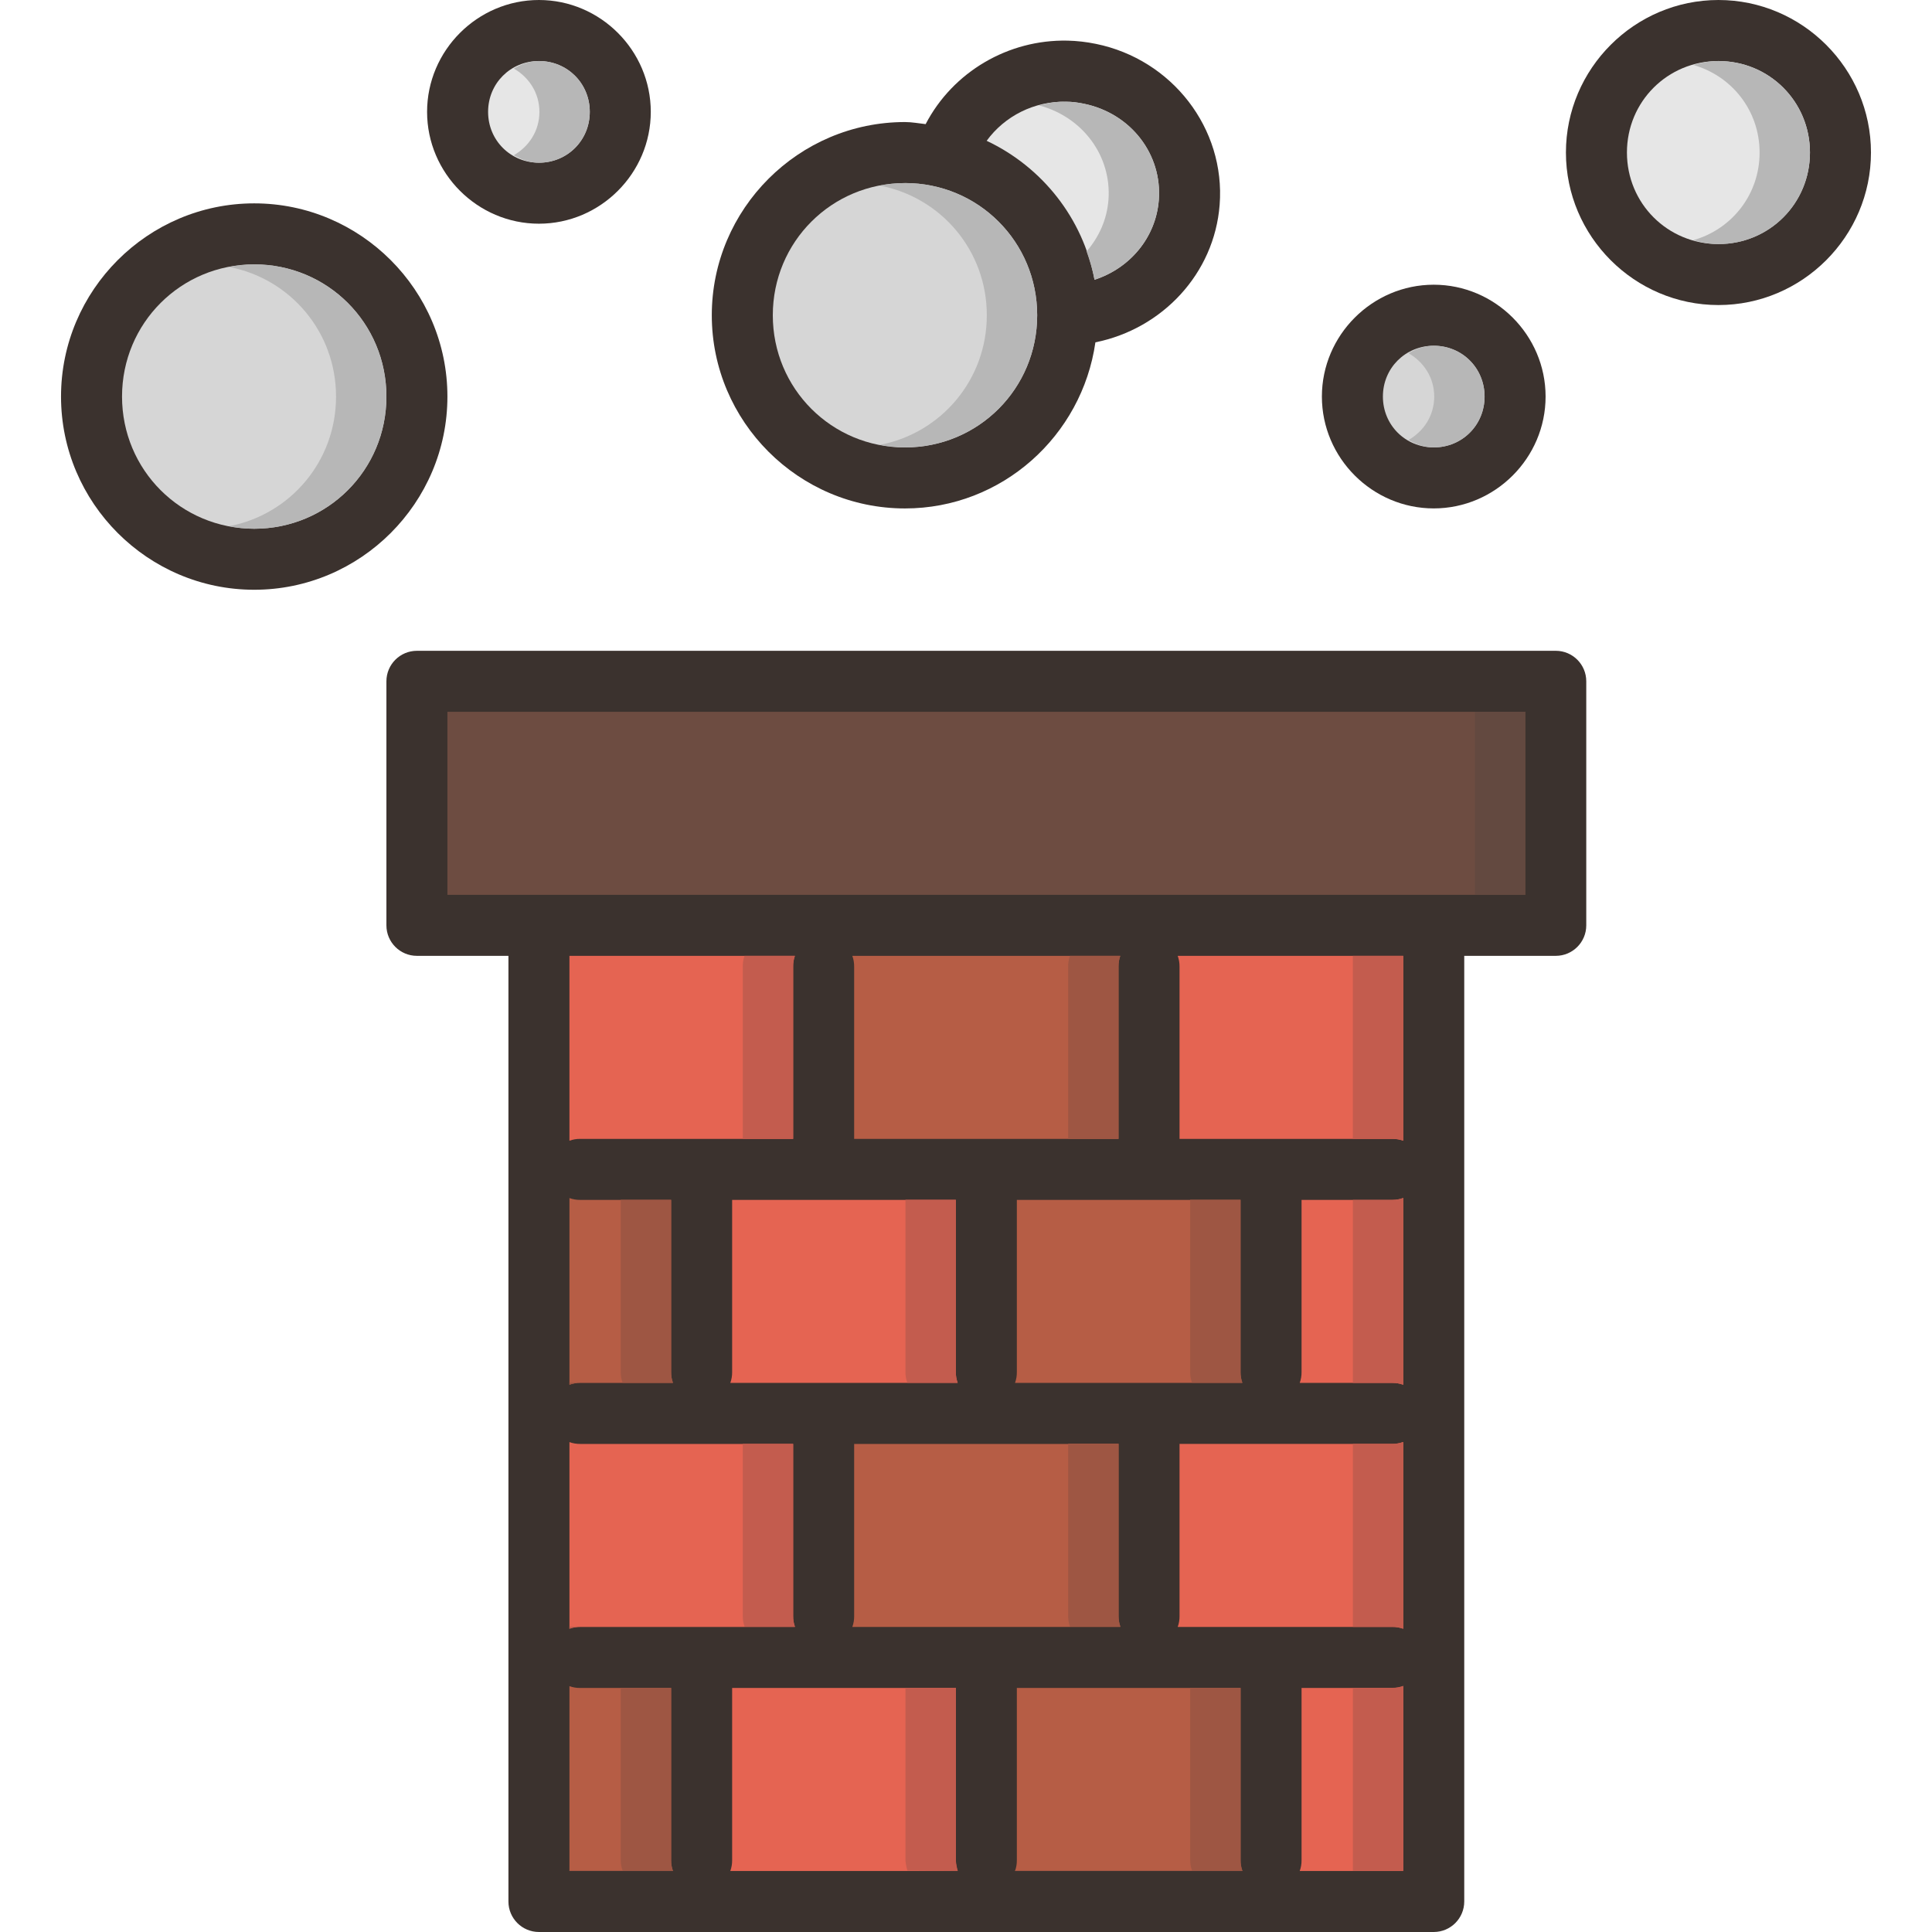
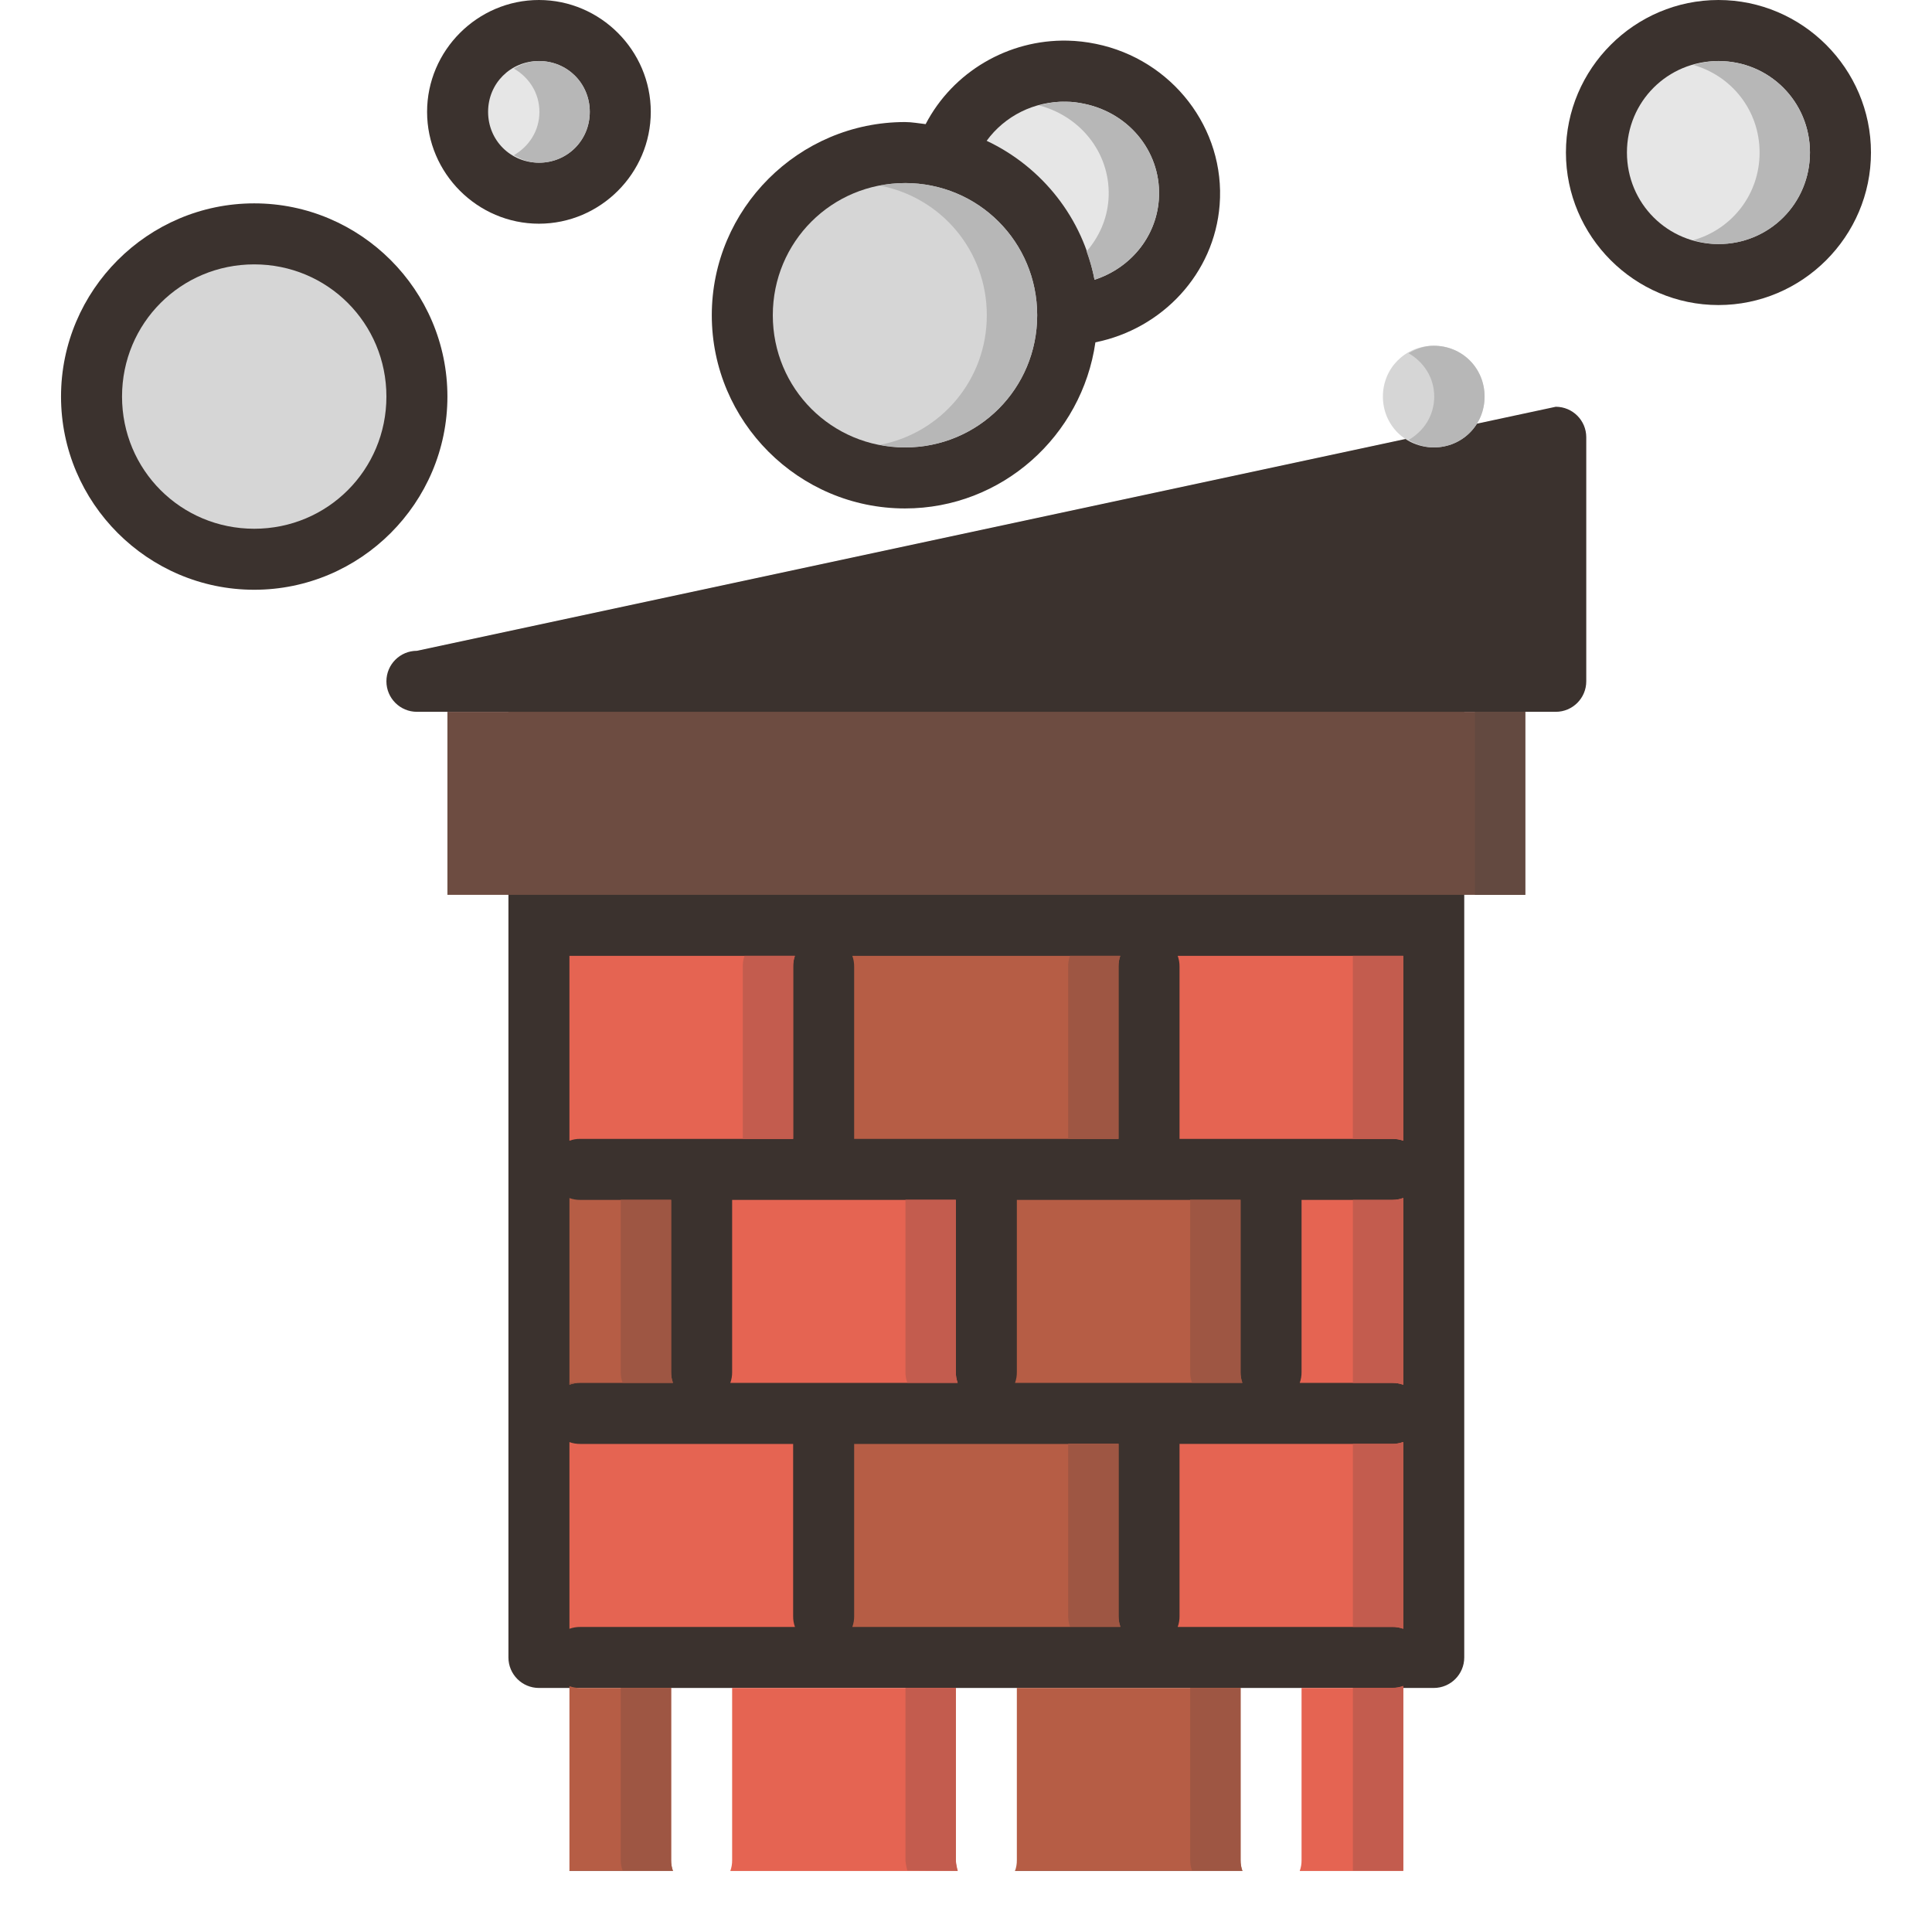
<svg xmlns="http://www.w3.org/2000/svg" version="1.1" id="Layer_1" x="0px" y="0px" viewBox="0 0 506.676 506.676" style="enable-background:new 0 0 506.676 506.676;" xml:space="preserve">
  <g transform="translate(0 -1004.36)" shape-rendering="auto" image-rendering="auto" color-rendering="auto" color-interpolation="sRGB">
-     <path style="fill:#3B322E;" d="M109.338,1175.036c-4.418,0.001-8,3.582-8,8v63.999c0,4.418,3.582,8,8,8h24v248c0,4.418,3.582,8,8,8   h234.667c4.418,0,8-3.582,8-8v-248h24c4.418,0,8-3.582,8-8v-64c0-4.418-3.582-7.999-8-8L109.338,1175.036L109.338,1175.036z" />
+     <path style="fill:#3B322E;" d="M109.338,1175.036c-4.418,0.001-8,3.582-8,8c0,4.418,3.582,8,8,8h24v248c0,4.418,3.582,8,8,8   h234.667c4.418,0,8-3.582,8-8v-248h24c4.418,0,8-3.582,8-8v-64c0-4.418-3.582-7.999-8-8L109.338,1175.036L109.338,1175.036z" />
    <path style="fill:#6D4C41;" d="M117.338,1191.036h282.667v47.999H117.338V1191.036L117.338,1191.036z" />
    <path style="fill:#E56452;" d="M149.338,1255.036h59.125c-0.32,0.902-0.475,1.854-0.459,2.811v45.189h-55.854   c-0.959-0.009-1.912,0.154-2.813,0.48v-48.479V1255.036z" />
    <path style="fill:#B65D45;" d="M223.526,1255.036h70.271c-0.32,0.902-0.475,1.854-0.459,2.811v45.189h-69.333v-45.189   c0.01-0.958-0.153-1.91-0.48-2.811H223.526z" />
    <g>
      <path style="fill:#E56452;" d="M308.859,1255.036h59.146v48.479c-0.908-0.329-1.867-0.492-2.833-0.48h-55.834v-45.189    c0.01-0.958-0.153-1.91-0.48-2.811L308.859,1255.036z" />
      <path style="fill:#E56452;" d="M368.005,1318.536v48.979c-0.908-0.329-1.867-0.492-2.833-0.48h-24.313    c0.33-0.907,0.492-1.867,0.48-2.833v-45.167h23.834c0.967,0.005,1.927-0.164,2.833-0.501L368.005,1318.536z" />
    </g>
    <path style="fill:#B65D45;" d="M149.338,1318.558c0.901,0.327,1.854,0.49,2.813,0.48h23.854v45.167   c-0.012,0.966,0.15,1.926,0.48,2.833h-24.333c-0.959-0.009-1.912,0.154-2.813,0.48v-48.958L149.338,1318.558z" />
    <path style="fill:#E56452;" d="M192.005,1319.036h58.667v45.167c-0.012,0.966,0.15,1.926,0.48,2.833h-59.625   c0.33-0.908,0.492-1.867,0.48-2.833v-45.167H192.005z" />
    <path style="fill:#B65D45;" d="M266.671,1319.036h58.667v45.167c-0.012,0.966,0.15,1.926,0.48,2.833h-59.625   c0.33-0.908,0.492-1.867,0.48-2.833v-45.167H266.671z" />
    <g>
      <path style="fill:#E56452;" d="M368.005,1382.536v48.979c-0.908-0.329-1.867-0.492-2.833-0.48h-56.313    c0.33-0.907,0.492-1.867,0.48-2.833v-45.167h55.834c0.967,0.005,1.927-0.164,2.833-0.501L368.005,1382.536z" />
      <path style="fill:#E56452;" d="M149.338,1382.558c0.901,0.327,1.854,0.49,2.813,0.48h55.854v45.167    c-0.012,0.966,0.15,1.926,0.48,2.833h-56.333c-0.959-0.009-1.912,0.154-2.813,0.48v-48.958L149.338,1382.558z" />
    </g>
    <path style="fill:#B65D45;" d="M224.005,1383.036h69.333v45.167c-0.012,0.966,0.15,1.926,0.48,2.833h-70.291   c0.33-0.908,0.492-1.867,0.48-2.833v-45.167H224.005z" />
    <path style="fill:#E56452;" d="M368.005,1446.536v48.5h-27.146c0.33-0.908,0.492-1.867,0.48-2.833v-45.167h23.834   c0.967,0.005,1.927-0.164,2.833-0.501L368.005,1446.536z" />
    <path style="fill:#B65D45;" d="M149.338,1446.558c0.901,0.327,1.854,0.49,2.813,0.48h23.854v45.167   c-0.012,0.966,0.15,1.926,0.48,2.833h-27.146v-48.479L149.338,1446.558z" />
    <path style="fill:#E56452;" d="M192.005,1447.036h58.667v45.167c-0.012,0.966,0.15,1.926,0.48,2.833h-59.625   c0.33-0.908,0.492-1.867,0.48-2.833v-45.167H192.005z" />
    <path style="fill:#B65D45;" d="M266.671,1447.036h58.667v45.167c-0.012,0.966,0.15,1.926,0.48,2.833h-59.625   c0.33-0.908,0.492-1.867,0.48-2.833v-45.167H266.671z" />
    <path style="fill:#3B322E;" d="M279.963,1015.015c-15.539-0.331-30.048,8.167-37.209,21.896c-1.803-0.192-3.563-0.544-5.417-0.544   c-27.887,0-50.667,22.779-50.667,50.667s22.78,50.667,50.667,50.667c25.453,0,46.429-19.049,49.938-43.563   c17.534-3.537,31.187-17.995,32.583-36.063c1.55-20.061-12.511-38.141-32.438-42.208c-2.491-0.512-4.987-0.8-7.458-0.854   L279.963,1015.015z" />
    <path style="fill:#E6E6E6;" d="M279.609,1031.036c1.526,0,3.077,0.203,4.625,0.523c12.378,2.527,20.595,13.302,19.667,25.27   c-0.757,9.783-7.521,17.863-16.854,20.896c-3.038-16.175-13.795-29.601-28.292-36.438c4.722-6.485,12.476-10.441,20.854-10.249   V1031.036z" />
    <path style="fill:#D6D6D6;" d="M237.338,1052.37c19.241,0,34.667,15.426,34.667,34.667s-15.426,34.667-34.667,34.667   s-34.667-15.427-34.667-34.667S218.097,1052.37,237.338,1052.37z" />
    <path style="fill:#3B322E;" d="M141.338,1063.027c-16.106,0-29.333-13.228-29.333-29.333c0-16.106,13.228-29.333,29.333-29.333   s29.333,13.228,29.333,29.333C170.671,1049.799,157.443,1063.027,141.338,1063.027z" />
    <path style="fill:#E6E6E6;" d="M141.338,1047.027c7.459,0,13.333-5.875,13.333-13.333c0-7.458-5.874-13.333-13.333-13.333   c-7.458,0-13.333,5.875-13.333,13.333C128.005,1041.152,133.88,1047.027,141.338,1047.027z" />
    <path style="fill:#3B322E;" d="M66.671,1159.027c-27.887,0-50.667-22.779-50.667-50.667s22.78-50.667,50.667-50.667   c27.888,0,50.667,22.779,50.667,50.667S94.559,1159.027,66.671,1159.027z" />
    <path style="fill:#D6D6D6;" d="M66.671,1143.027c19.241,0,34.667-15.426,34.667-34.667s-15.426-34.667-34.667-34.667   s-34.667,15.426-34.667,34.667S47.431,1143.027,66.671,1143.027z" />
    <path style="fill:#3B322E;" d="M450.671,1084.36c21.997,0,40-18.003,40-40c0-21.997-18.003-40-40-40s-40,18.003-40,40   C410.671,1066.357,428.674,1084.36,450.671,1084.36z" />
    <path style="fill:#E6E6E6;" d="M450.671,1068.36c-13.349,0-24-10.65-24-24s10.651-24,24-24s24,10.65,24,24   S464.021,1068.36,450.671,1068.36z" />
-     <path style="fill:#3B322E;" d="M376.005,1137.693c16.106,0,29.333-13.228,29.333-29.333s-13.228-29.333-29.333-29.333   s-29.333,13.228-29.333,29.333S359.899,1137.693,376.005,1137.693z" />
    <path style="fill:#D6D6D6;" d="M376.005,1121.693c-7.458,0-13.333-5.875-13.333-13.333s5.875-13.333,13.333-13.333   c7.459,0,13.333,5.875,13.333,13.333S383.464,1121.693,376.005,1121.693z" />
    <g>
      <path style="fill:#B7B7B7;" d="M141.338,1020.37c-2.469,0-4.637,0.822-6.604,1.958c3.974,2.287,6.729,6.384,6.729,11.375    c0,4.99-2.754,9.088-6.729,11.375c1.967,1.133,4.134,1.958,6.604,1.958c7.459,0,13.333-5.875,13.333-13.333    C154.671,1026.245,148.797,1020.37,141.338,1020.37z" />
      <path style="fill:#B7B7B7;" d="M450.671,1020.37c-2.315,0-4.493,0.426-6.604,1.024c10.074,2.849,17.395,11.937,17.395,22.979    c0,11.041-7.322,20.13-17.395,22.979c2.111,0.598,4.289,1.024,6.604,1.024c13.349,0,24-10.65,24-24s-10.651-24-24-24V1020.37z" />
      <path style="fill:#B7B7B7;" d="M279.609,1031.036c-2.457-0.107-4.815,0.341-7.104,0.96c11.521,3.069,19.076,13.365,18.188,24.833    c-0.395,5.139-2.516,9.745-5.729,13.459c0.853,2.409,1.602,4.876,2.083,7.437c9.333-3.034,16.097-11.113,16.854-20.896    c0.928-11.968-7.29-22.744-19.667-25.27C282.686,1031.24,281.135,1031.037,279.609,1031.036L279.609,1031.036z" />
      <path style="fill:#B7B7B7;" d="M237.338,1052.37c-2.262,0-4.466,0.256-6.604,0.661c16.045,3.059,28.062,17.022,28.062,34    c0,16.978-12.017,30.941-28.062,34c2.138,0.406,4.341,0.661,6.604,0.661c19.241,0,34.667-15.426,34.667-34.667    s-15.426-34.667-34.667-34.667V1052.37z" />
-       <path style="fill:#B7B7B7;" d="M66.671,1073.703c-2.262,0-4.466,0.256-6.604,0.661c16.045,3.059,28.062,17.022,28.062,34    c0,16.978-12.017,30.941-28.062,34c2.138,0.406,4.341,0.661,6.604,0.661c19.241,0,34.667-15.426,34.667-34.667    s-15.426-34.667-34.667-34.667V1073.703z" />
      <path style="fill:#B7B7B7;" d="M376.005,1095.036c-2.469,0-4.637,0.822-6.604,1.958c3.974,2.287,6.729,6.384,6.729,11.375    c0,4.99-2.754,9.088-6.729,11.375c1.967,1.133,4.134,1.958,6.604,1.958c7.459,0,13.333-5.875,13.333-13.333    S383.464,1095.036,376.005,1095.036z" />
    </g>
    <path style="fill:#634940;" d="M386.796,1191.036v47.999h13.209v-48L386.796,1191.036L386.796,1191.036z" />
    <path style="fill:#C35C4E;" d="M195.255,1255.036c-0.32,0.902-0.475,1.854-0.459,2.811v45.189h13.209v-45.189   c-0.016-0.957,0.139-1.909,0.459-2.811H195.255z" />
    <path style="fill:#9E5643;" d="M280.609,1255.036c-0.327,0.901-0.49,1.853-0.48,2.811v45.189h13.209v-45.189   c-0.016-0.957,0.139-1.909,0.459-2.811H280.609z" />
    <g>
      <path style="fill:#C35C4E;" d="M354.796,1255.036v48h10.375c0.966-0.012,1.925,0.151,2.833,0.48v-48.479h-13.209L354.796,1255.036    z" />
      <path style="fill:#C35C4E;" d="M368.005,1318.536c-0.906,0.337-1.866,0.506-2.833,0.501h-10.375v48h10.375    c0.966-0.012,1.925,0.151,2.833,0.48v-48.979V1318.536z" />
    </g>
    <path style="fill:#9E5643;" d="M162.796,1319.016v45.146c-0.012,0.966,0.15,1.926,0.48,2.833h-13.938v0.501   c0.901-0.327,1.854-0.49,2.813-0.48h24.333c-0.33-0.908-0.492-1.867-0.48-2.833v-45.167h-13.209H162.796z" />
    <path style="fill:#C35C4E;" d="M237.463,1319.016v45.146c-0.012,0.966,0.15,1.926,0.48,2.833h-46.417h59.625   c-0.33-0.907-0.492-1.867-0.48-2.833v-45.167h-13.209L237.463,1319.016z" />
    <path style="fill:#9E5643;" d="M312.129,1319.016v45.146c-0.012,0.966,0.15,1.926,0.48,2.833h-46.417h59.625   c-0.33-0.907-0.492-1.867-0.48-2.833v-45.167h-13.209L312.129,1319.016z" />
    <g>
      <path style="fill:#C35C4E;" d="M368.005,1382.516c-0.906,0.337-1.866,0.506-2.833,0.501h-10.375v48h10.375    c0.966-0.012,1.925,0.151,2.833,0.48v-48.979V1382.516z" />
-       <path style="fill:#C35C4E;" d="M194.796,1382.995v45.124c-0.012,0.966,0.15,1.927,0.48,2.835h-45.938v0.522    c0.901-0.327,1.854-0.49,2.813-0.48h56.333c-0.33-0.907-0.492-1.867-0.48-2.833v-45.167h-13.209H194.796z" />
    </g>
    <path style="fill:#9E5643;" d="M280.129,1382.995v45.124c-0.012,0.966,0.15,1.927,0.48,2.835h-57.062h70.291   c-0.33-0.908-0.492-1.867-0.48-2.833v-45.167H280.15L280.129,1382.995z" />
    <path style="fill:#C35C4E;" d="M368.005,1446.495c-0.906,0.337-1.866,0.507-2.833,0.501h-10.375v47.958H340.88h27.146v-48.5   L368.005,1446.495z" />
    <path style="fill:#9E5643;" d="M162.796,1446.976v45.104c-0.012,0.966,0.15,1.926,0.48,2.833h-13.938v0.107h27.146   c-0.33-0.908-0.492-1.867-0.48-2.833v-45.167h-13.209L162.796,1446.976z" />
    <path style="fill:#C35C4E;" d="M237.463,1446.976v45.104c-0.013,0.97,0.48,2.833,0.48,2.833l13.229,0.107   c0,0-0.492-1.867-0.48-2.833v-45.167h-13.209L237.463,1446.976z" />
    <path style="fill:#9E5643;" d="M312.129,1446.976v45.104c-0.012,0.966,0.15,1.926,0.48,2.833h-46.396c0,0.035,0,0.072,0,0.107   h59.625c-0.33-0.908-0.492-1.867-0.48-2.833v-45.167H312.15L312.129,1446.976z" />
  </g>
  <g>
</g>
  <g>
</g>
  <g>
</g>
  <g>
</g>
  <g>
</g>
  <g>
</g>
  <g>
</g>
  <g>
</g>
  <g>
</g>
  <g>
</g>
  <g>
</g>
  <g>
</g>
  <g>
</g>
  <g>
</g>
  <g>
</g>
</svg>